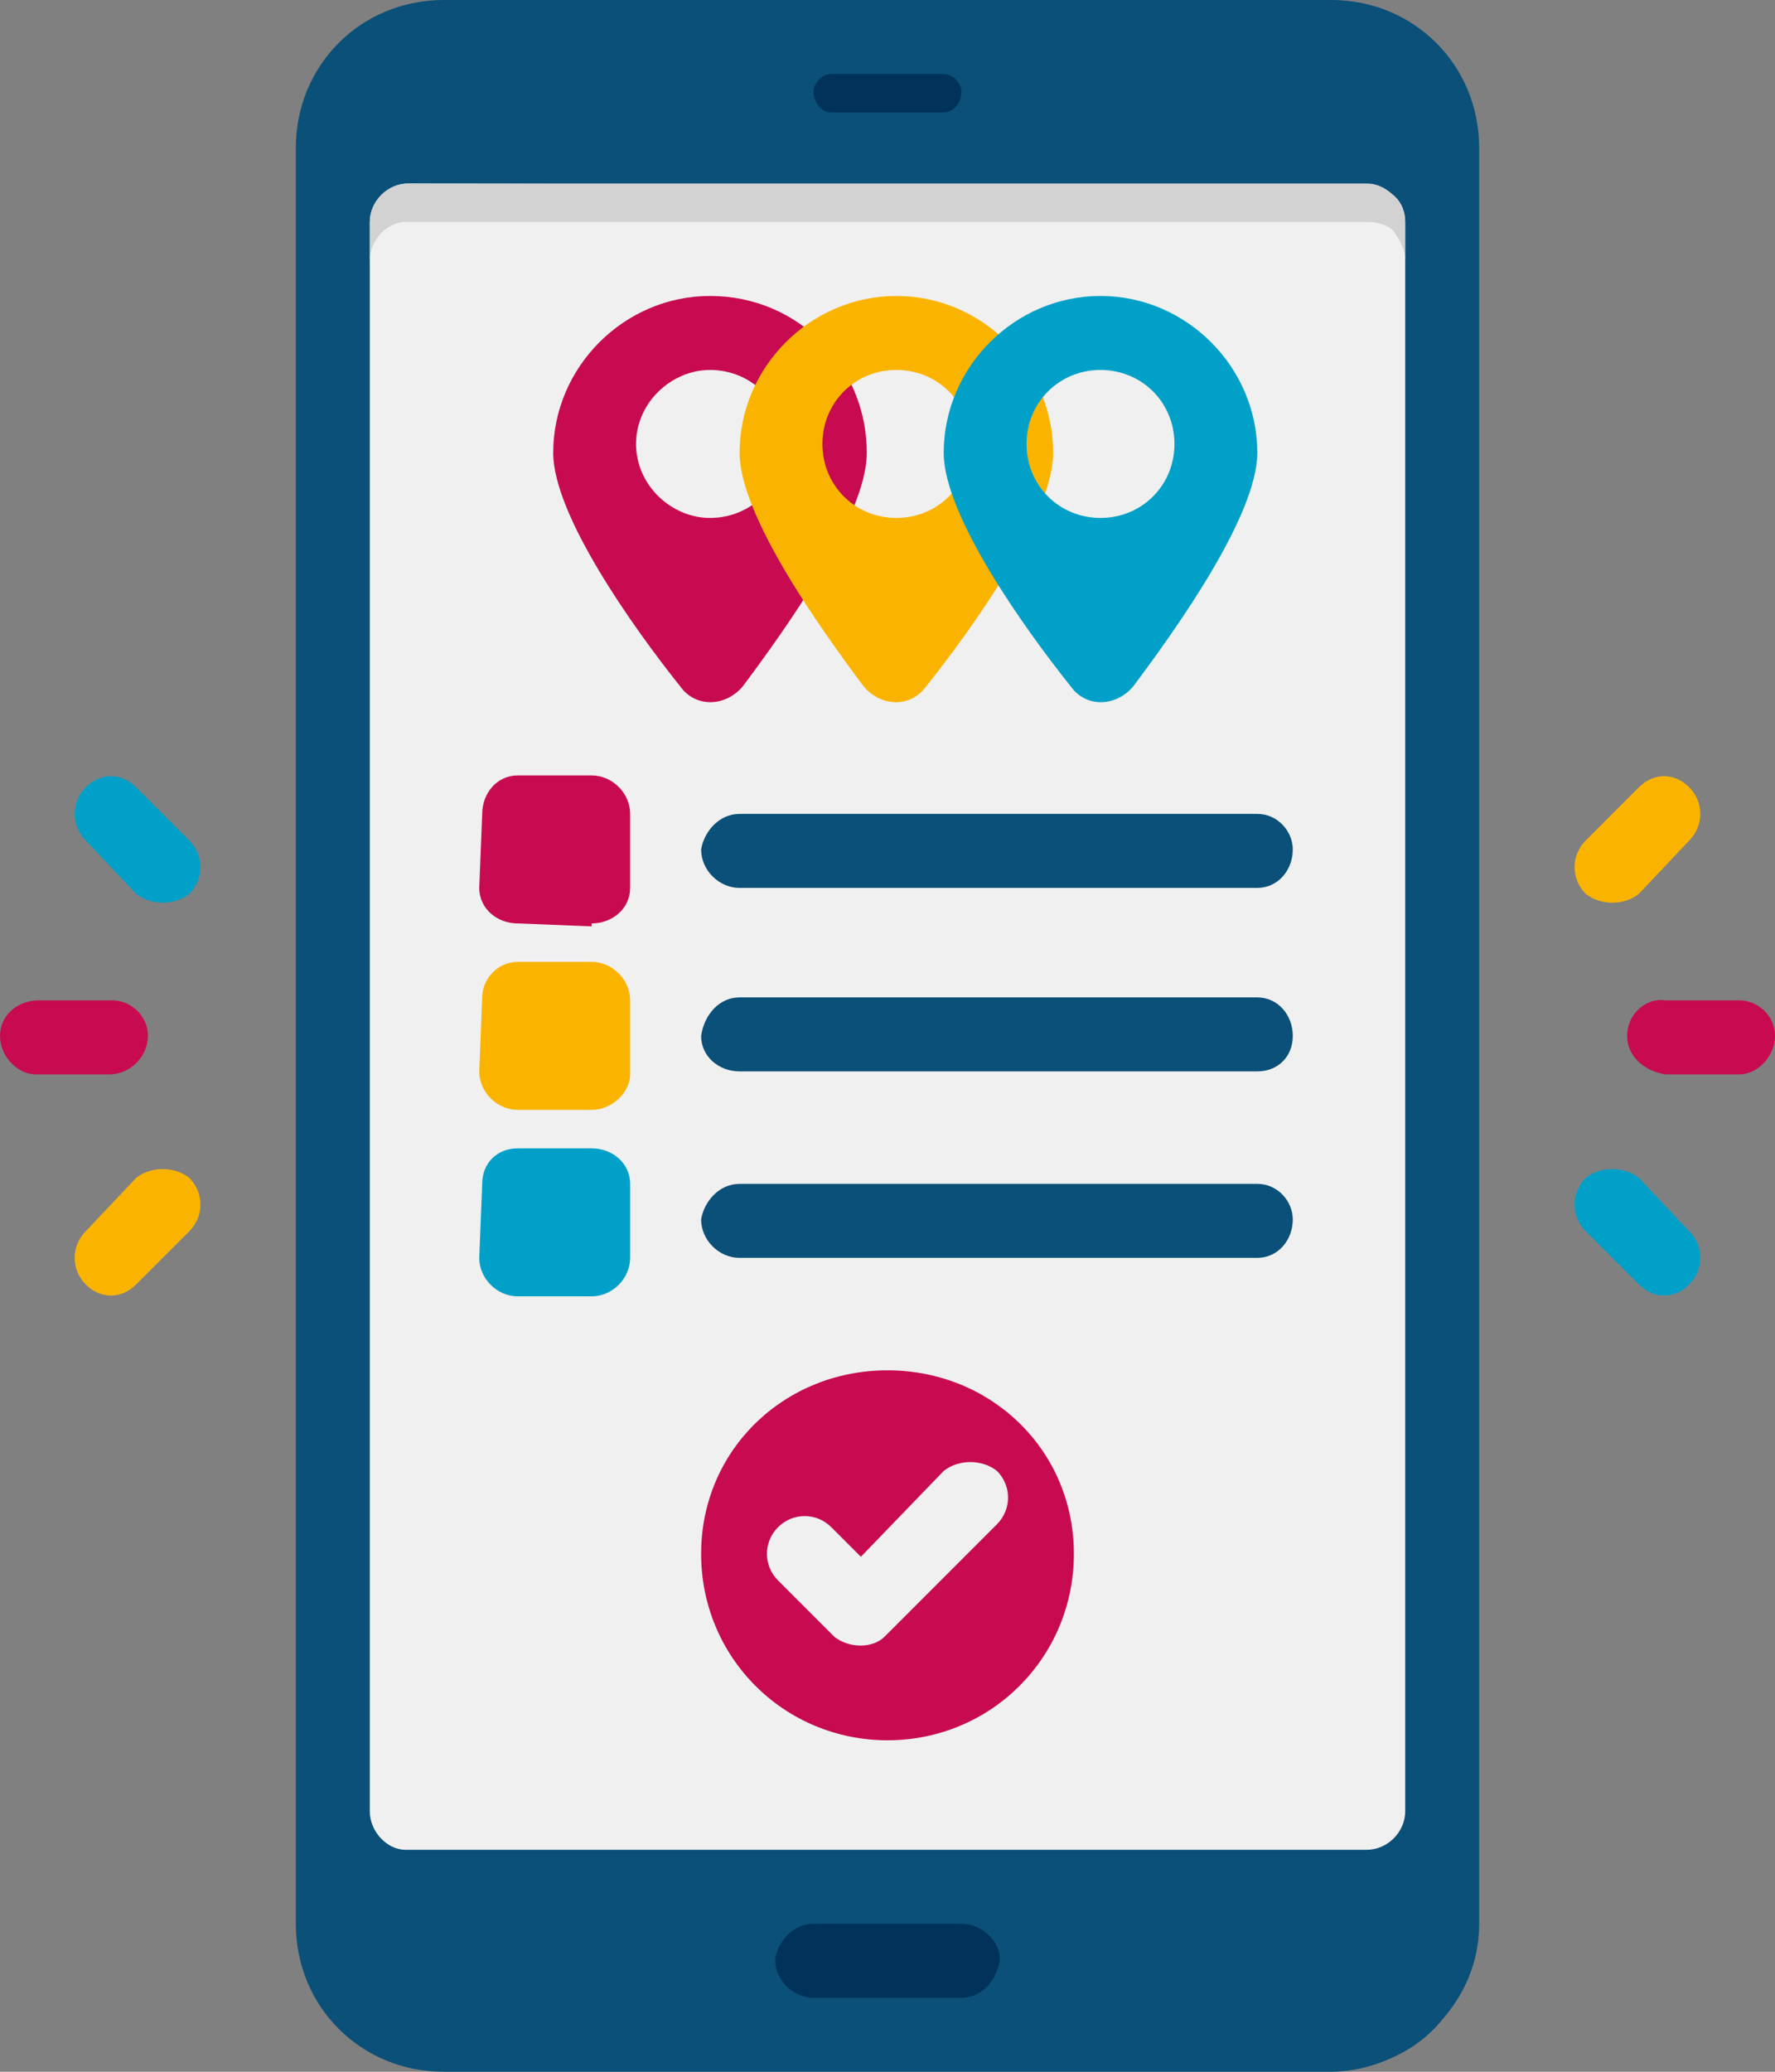
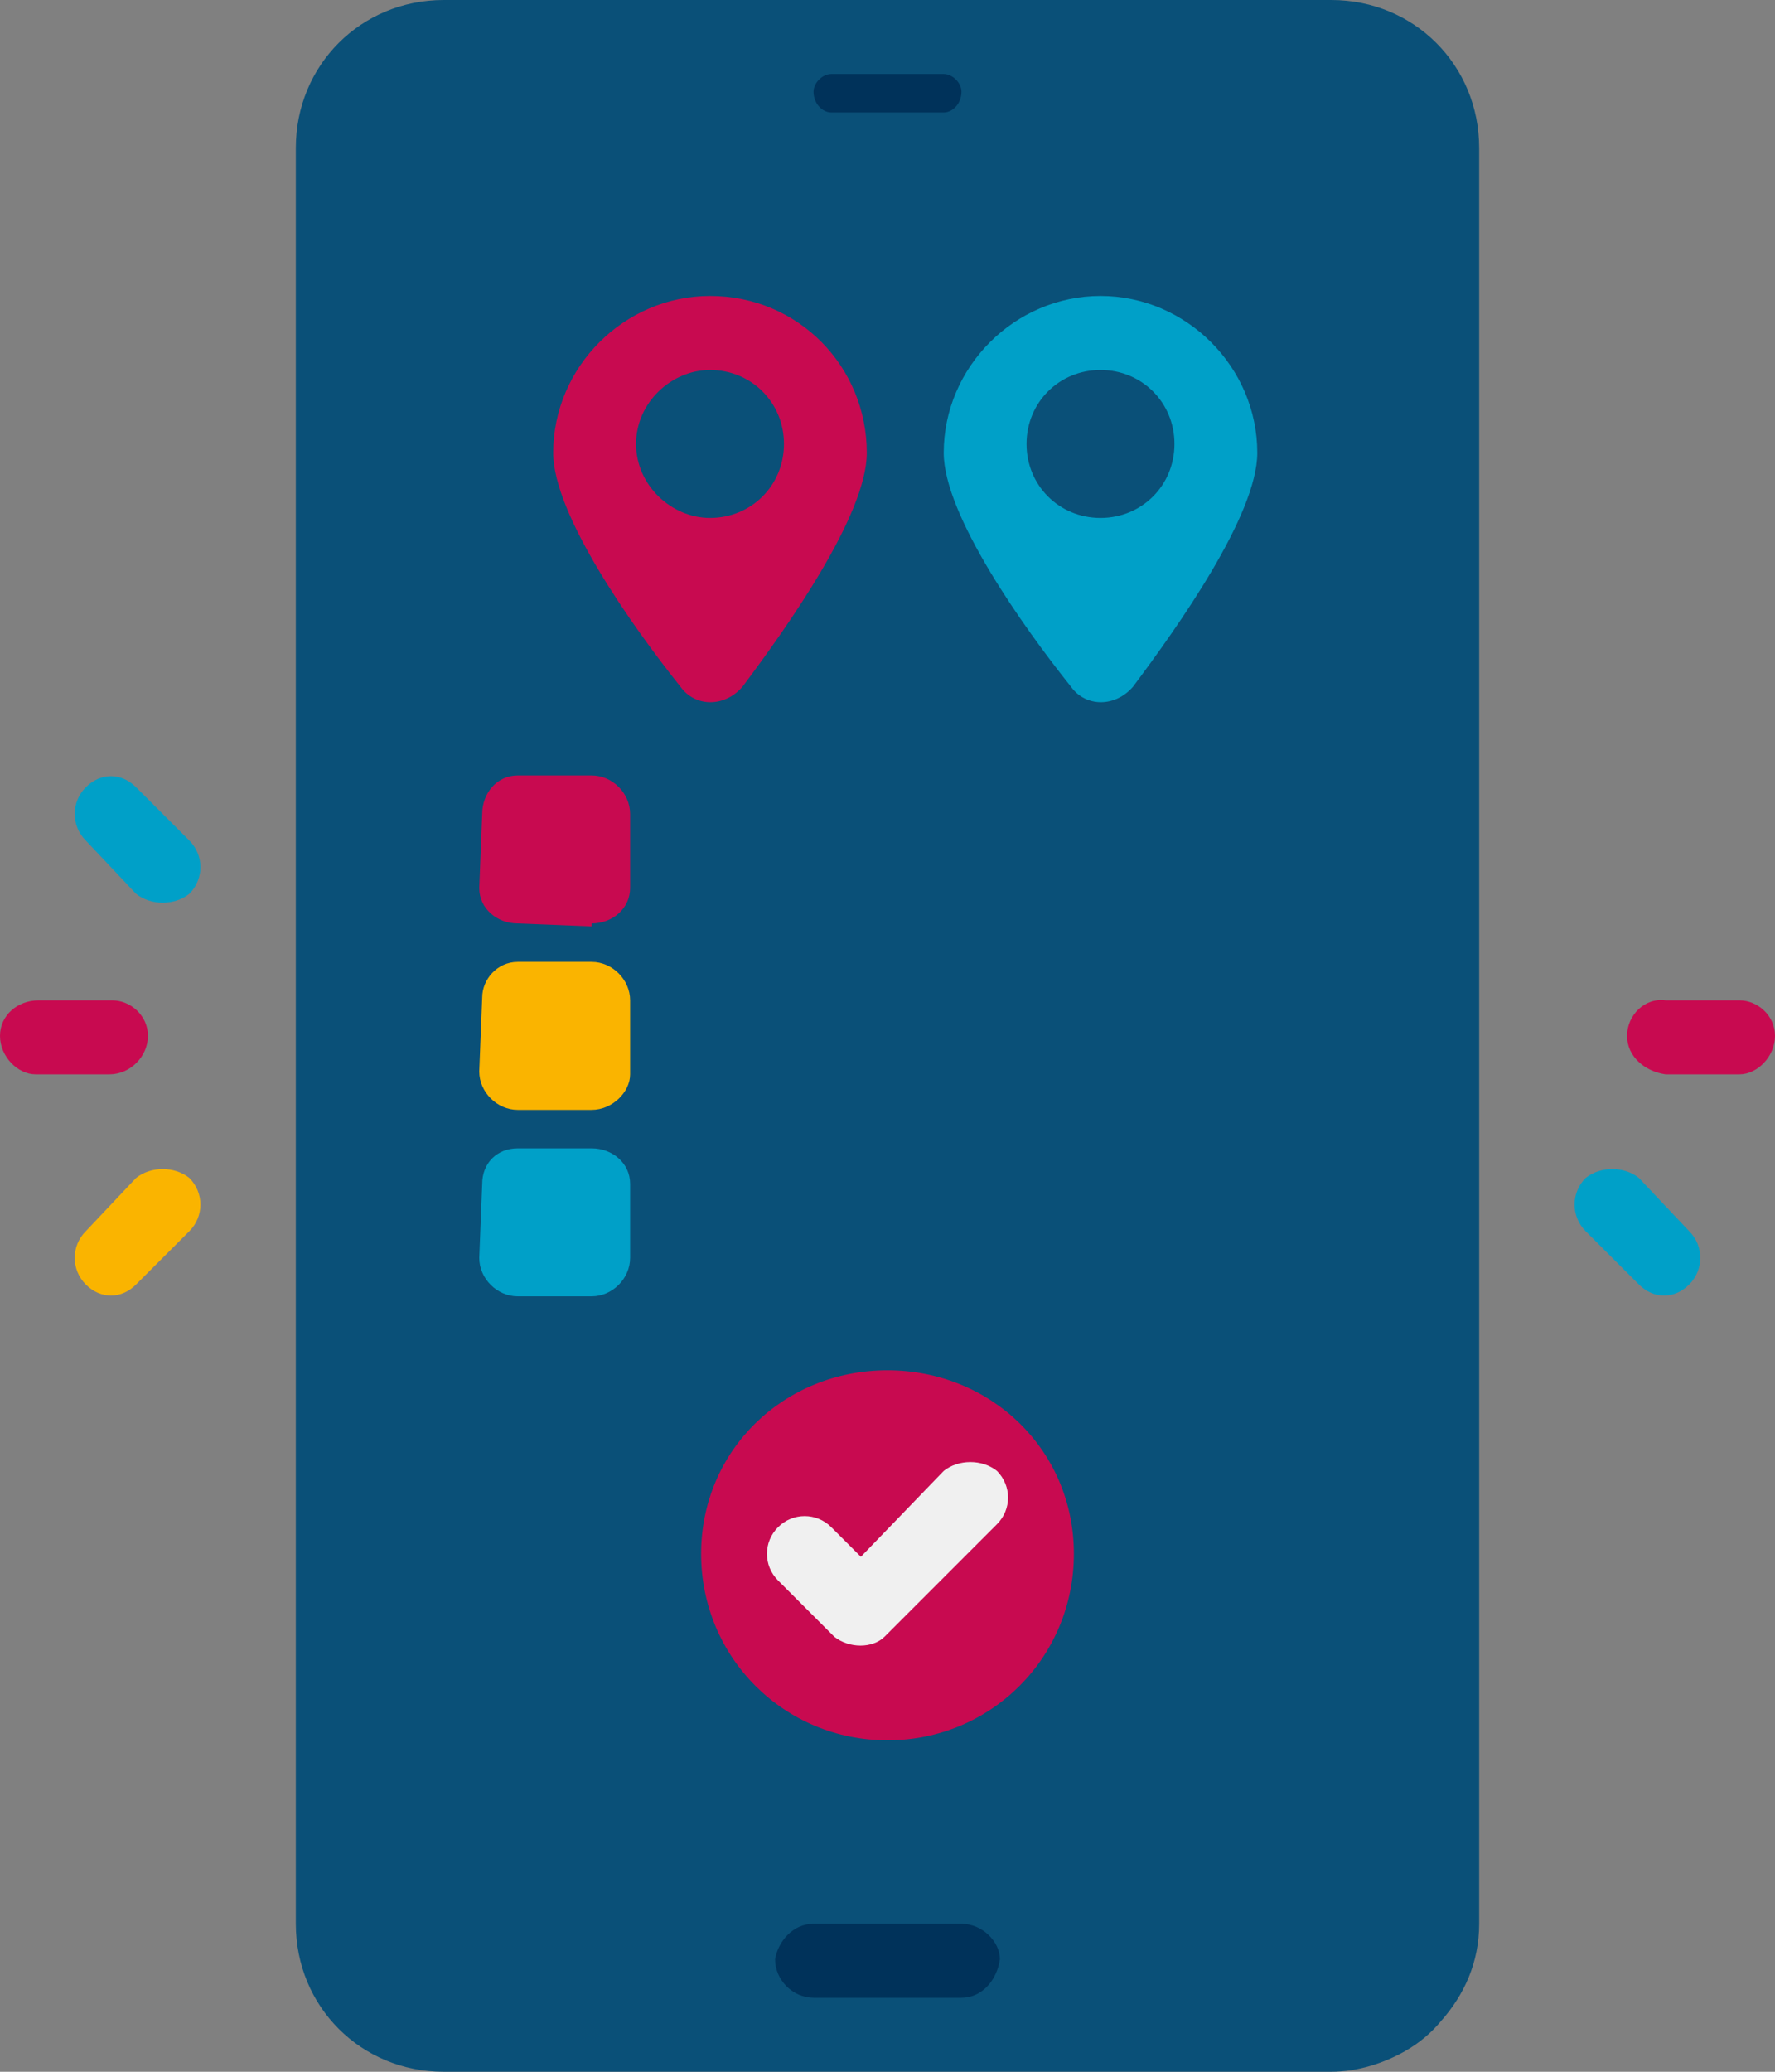
<svg xmlns="http://www.w3.org/2000/svg" version="1.2" viewBox="0 0 60 70" width="60" height="70">
  <rect x="0" y="0" width="60" height="70" fill="#808080" stroke="none" />
  <style>.a{fill:#c80a50}.b{fill:#00a0c8}.c{fill:#fab400}.d{fill:#0a5078}.e{fill:#f0f0f0}.f{fill:#d2d2d2}.g{fill:#00325a}</style>
  <path class="a" d="m58.8 36.3h-2.5c-0.7-0.1-1.3-0.6-1.3-1.3 0-0.7 0.6-1.3 1.3-1.2h2.5c0.6 0 1.2 0.5 1.2 1.2 0 0.7-0.6 1.3-1.2 1.3z" />
  <path class="b" d="m55.4 43.4l-1.8-1.8c-0.5-0.5-0.5-1.3 0-1.8 0.5-0.4 1.3-0.4 1.8 0l1.7 1.8c0.5 0.5 0.5 1.3 0 1.8-0.5 0.5-1.2 0.5-1.7 0z" />
-   <path class="c" d="m53.6 30.2c-0.5-0.5-0.5-1.3 0-1.8l1.8-1.8c0.5-0.5 1.2-0.5 1.7 0 0.5 0.5 0.5 1.3 0 1.8l-1.7 1.8c-0.5 0.4-1.3 0.4-1.8 0z" />
  <path class="a" d="m1.3 33.8h2.5c0.6 0 1.2 0.5 1.2 1.2 0 0.7-0.6 1.3-1.3 1.3h-2.5c-0.6 0-1.2-0.6-1.2-1.3 0-0.7 0.6-1.2 1.3-1.2z" />
  <path class="b" d="m4.6 26.6l1.8 1.8c0.5 0.5 0.5 1.3 0 1.8-0.5 0.4-1.3 0.4-1.8 0l-1.7-1.8c-0.5-0.5-0.5-1.3 0-1.8 0.5-0.5 1.2-0.5 1.7 0z" />
  <path class="c" d="m6.4 39.8c0.5 0.5 0.5 1.3 0 1.8l-1.8 1.8c-0.5 0.5-1.2 0.5-1.7 0-0.5-0.5-0.5-1.3 0-1.8l1.7-1.8c0.5-0.4 1.3-0.4 1.8 0z" />
  <path class="d" d="m50 5v60c0 1.3-0.5 2.4-1.3 3.3q-0.5 0.6-1.2 1c-0.7 0.4-1.6 0.7-2.5 0.7h-30c-2.8 0-5-2.2-5-5v-60c0-2.8 2.2-5 5-5h30c2.8 0 5 2.2 5 5z" />
-   <path class="e" d="m47.5 7.5v53.7c0 0.7-0.6 1.3-1.3 1.3h-32.5c-0.6 0-1.2-0.6-1.2-1.3v-53.7c0-0.7 0.6-1.3 1.3-1.3l32.4 0.1c0.8 0 1.3 0.5 1.3 1.2z" />
-   <path class="f" d="m47.5 7.5v1.3c0-0.4-0.2-0.7-0.4-1-0.2-0.2-0.5-0.3-0.9-0.3h-32.5c-0.6 0-1.2 0.6-1.2 1.3v-1.3c0-0.7 0.6-1.3 1.3-1.3h32.4c0.4 0 0.7 0.2 0.9 0.4 0.2 0.2 0.4 0.5 0.4 0.9z" />
  <path class="g" d="m32.5 67.5h-5c-0.7 0-1.3-0.6-1.3-1.3 0.1-0.6 0.6-1.2 1.3-1.2h5c0.7 0 1.3 0.6 1.3 1.2-0.1 0.7-0.6 1.3-1.3 1.3z" />
  <path class="g" d="m31.9 3.8h-3.8c-0.3 0-0.6-0.3-0.6-0.7 0-0.3 0.3-0.6 0.6-0.6h3.8c0.3 0 0.6 0.3 0.6 0.6 0 0.4-0.3 0.7-0.6 0.7z" />
  <path fill-rule="evenodd" class="a" d="m30 58.8c-3.5 0-6.3-2.8-6.3-6.3 0-3.5 2.8-6.2 6.3-6.2 3.5 0 6.3 2.7 6.3 6.2 0 3.5-2.8 6.3-6.3 6.3z" />
  <path class="e" d="m28.2 55.3l-1.9-1.9c-0.5-0.5-0.5-1.3 0-1.8 0.5-0.5 1.3-0.5 1.8 0l1 1 2.8-2.9c0.5-0.4 1.3-0.4 1.8 0 0.5 0.5 0.5 1.3 0 1.8l-3.8 3.8c-0.4 0.4-1.2 0.4-1.7 0z" />
  <path class="d" d="m42.5 30h-17.5c-0.7 0-1.3-0.6-1.3-1.3 0.1-0.6 0.6-1.2 1.3-1.2h17.5c0.7 0 1.2 0.6 1.2 1.2 0 0.7-0.5 1.3-1.2 1.3z" />
  <path class="a" d="m20 31.3l-2.5-0.1c-0.7 0-1.3-0.5-1.3-1.2l0.1-2.5c0-0.7 0.5-1.3 1.2-1.3h2.5c0.7 0 1.3 0.6 1.3 1.3v2.5c0 0.7-0.6 1.2-1.3 1.2z" />
  <path class="d" d="m42.5 36.2h-17.5c-0.7 0-1.3-0.5-1.3-1.2 0.1-0.7 0.6-1.3 1.3-1.3h17.5c0.7 0 1.2 0.6 1.2 1.3 0 0.7-0.5 1.2-1.2 1.2z" />
  <path class="c" d="m20 37.5h-2.5c-0.7 0-1.3-0.6-1.3-1.3l0.1-2.5c0-0.6 0.5-1.2 1.2-1.2h2.5c0.7 0 1.3 0.6 1.3 1.3v2.5c0 0.6-0.6 1.2-1.3 1.2z" />
  <path class="d" d="m42.5 42.5h-17.5c-0.7 0-1.3-0.6-1.3-1.3 0.1-0.6 0.6-1.2 1.3-1.2h17.5c0.7 0 1.2 0.6 1.2 1.2 0 0.7-0.5 1.3-1.2 1.3z" />
  <path class="b" d="m20 43.8h-2.5c-0.7 0-1.3-0.6-1.3-1.3l0.1-2.5c0-0.7 0.5-1.2 1.2-1.2h2.5c0.7 0 1.3 0.5 1.3 1.2v2.5c0 0.7-0.6 1.3-1.3 1.3z" />
  <path class="a" d="m24 10c-2.9 0-5.3 2.4-5.3 5.3 0 2.1 2.7 5.9 4.3 7.9 0.5 0.7 1.5 0.7 2.1 0 1.5-2 4.2-5.8 4.2-7.9 0-2.9-2.3-5.3-5.3-5.3zm0 7.5c-1.3 0-2.5-1.1-2.5-2.5 0-1.4 1.2-2.5 2.5-2.5 1.4 0 2.5 1.1 2.5 2.5 0 1.4-1.1 2.5-2.5 2.5z" />
-   <path class="c" d="m30.3 10c-2.9 0-5.3 2.4-5.3 5.3 0 2.1 2.7 5.9 4.2 7.9 0.6 0.7 1.6 0.7 2.1 0 1.6-2 4.3-5.8 4.3-7.9 0-2.9-2.4-5.3-5.3-5.3zm0 7.5c-1.4 0-2.5-1.1-2.5-2.5 0-1.4 1.1-2.5 2.5-2.5 1.4 0 2.5 1.1 2.5 2.5 0 1.4-1.1 2.5-2.5 2.5z" />
  <path class="b" d="m37.2 10c-2.9 0-5.3 2.4-5.3 5.3 0 2.1 2.7 5.9 4.3 7.9 0.5 0.7 1.5 0.7 2.1 0 1.5-2 4.2-5.8 4.2-7.9 0-2.9-2.4-5.3-5.3-5.3zm0 7.5c-1.4 0-2.5-1.1-2.5-2.5 0-1.4 1.1-2.5 2.5-2.5 1.4 0 2.5 1.1 2.5 2.5 0 1.4-1.1 2.5-2.5 2.5z" />
</svg>